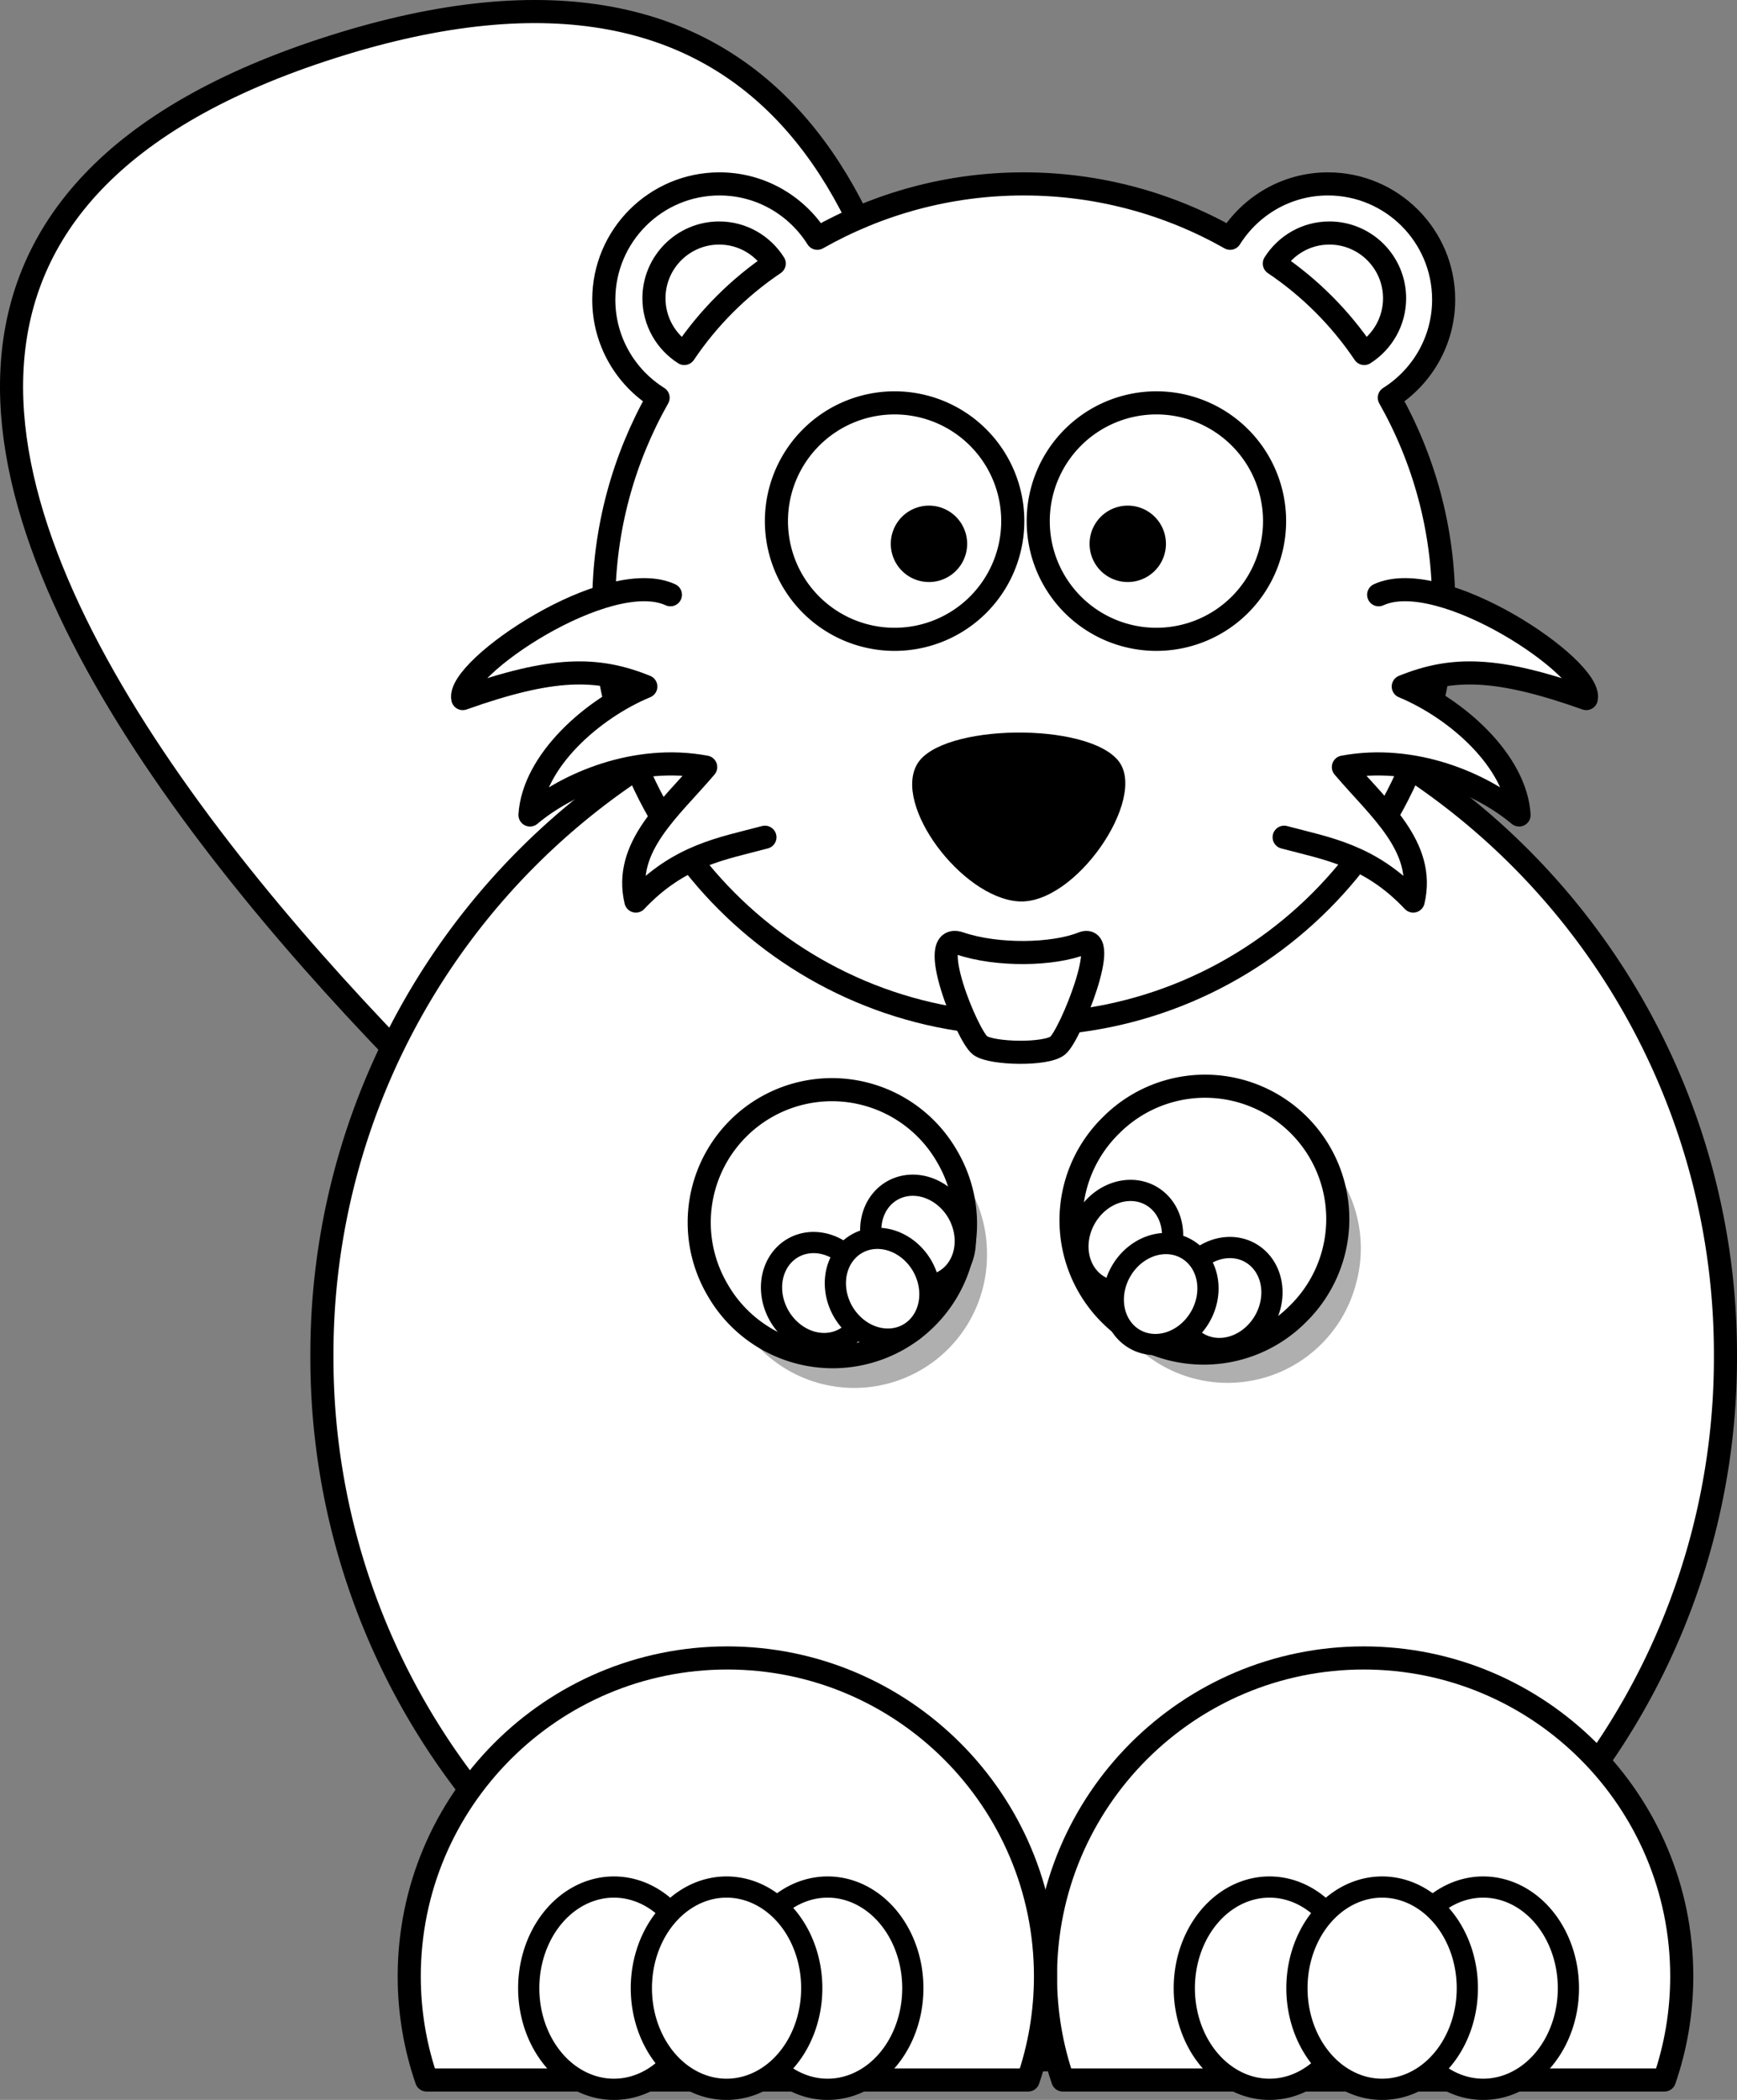
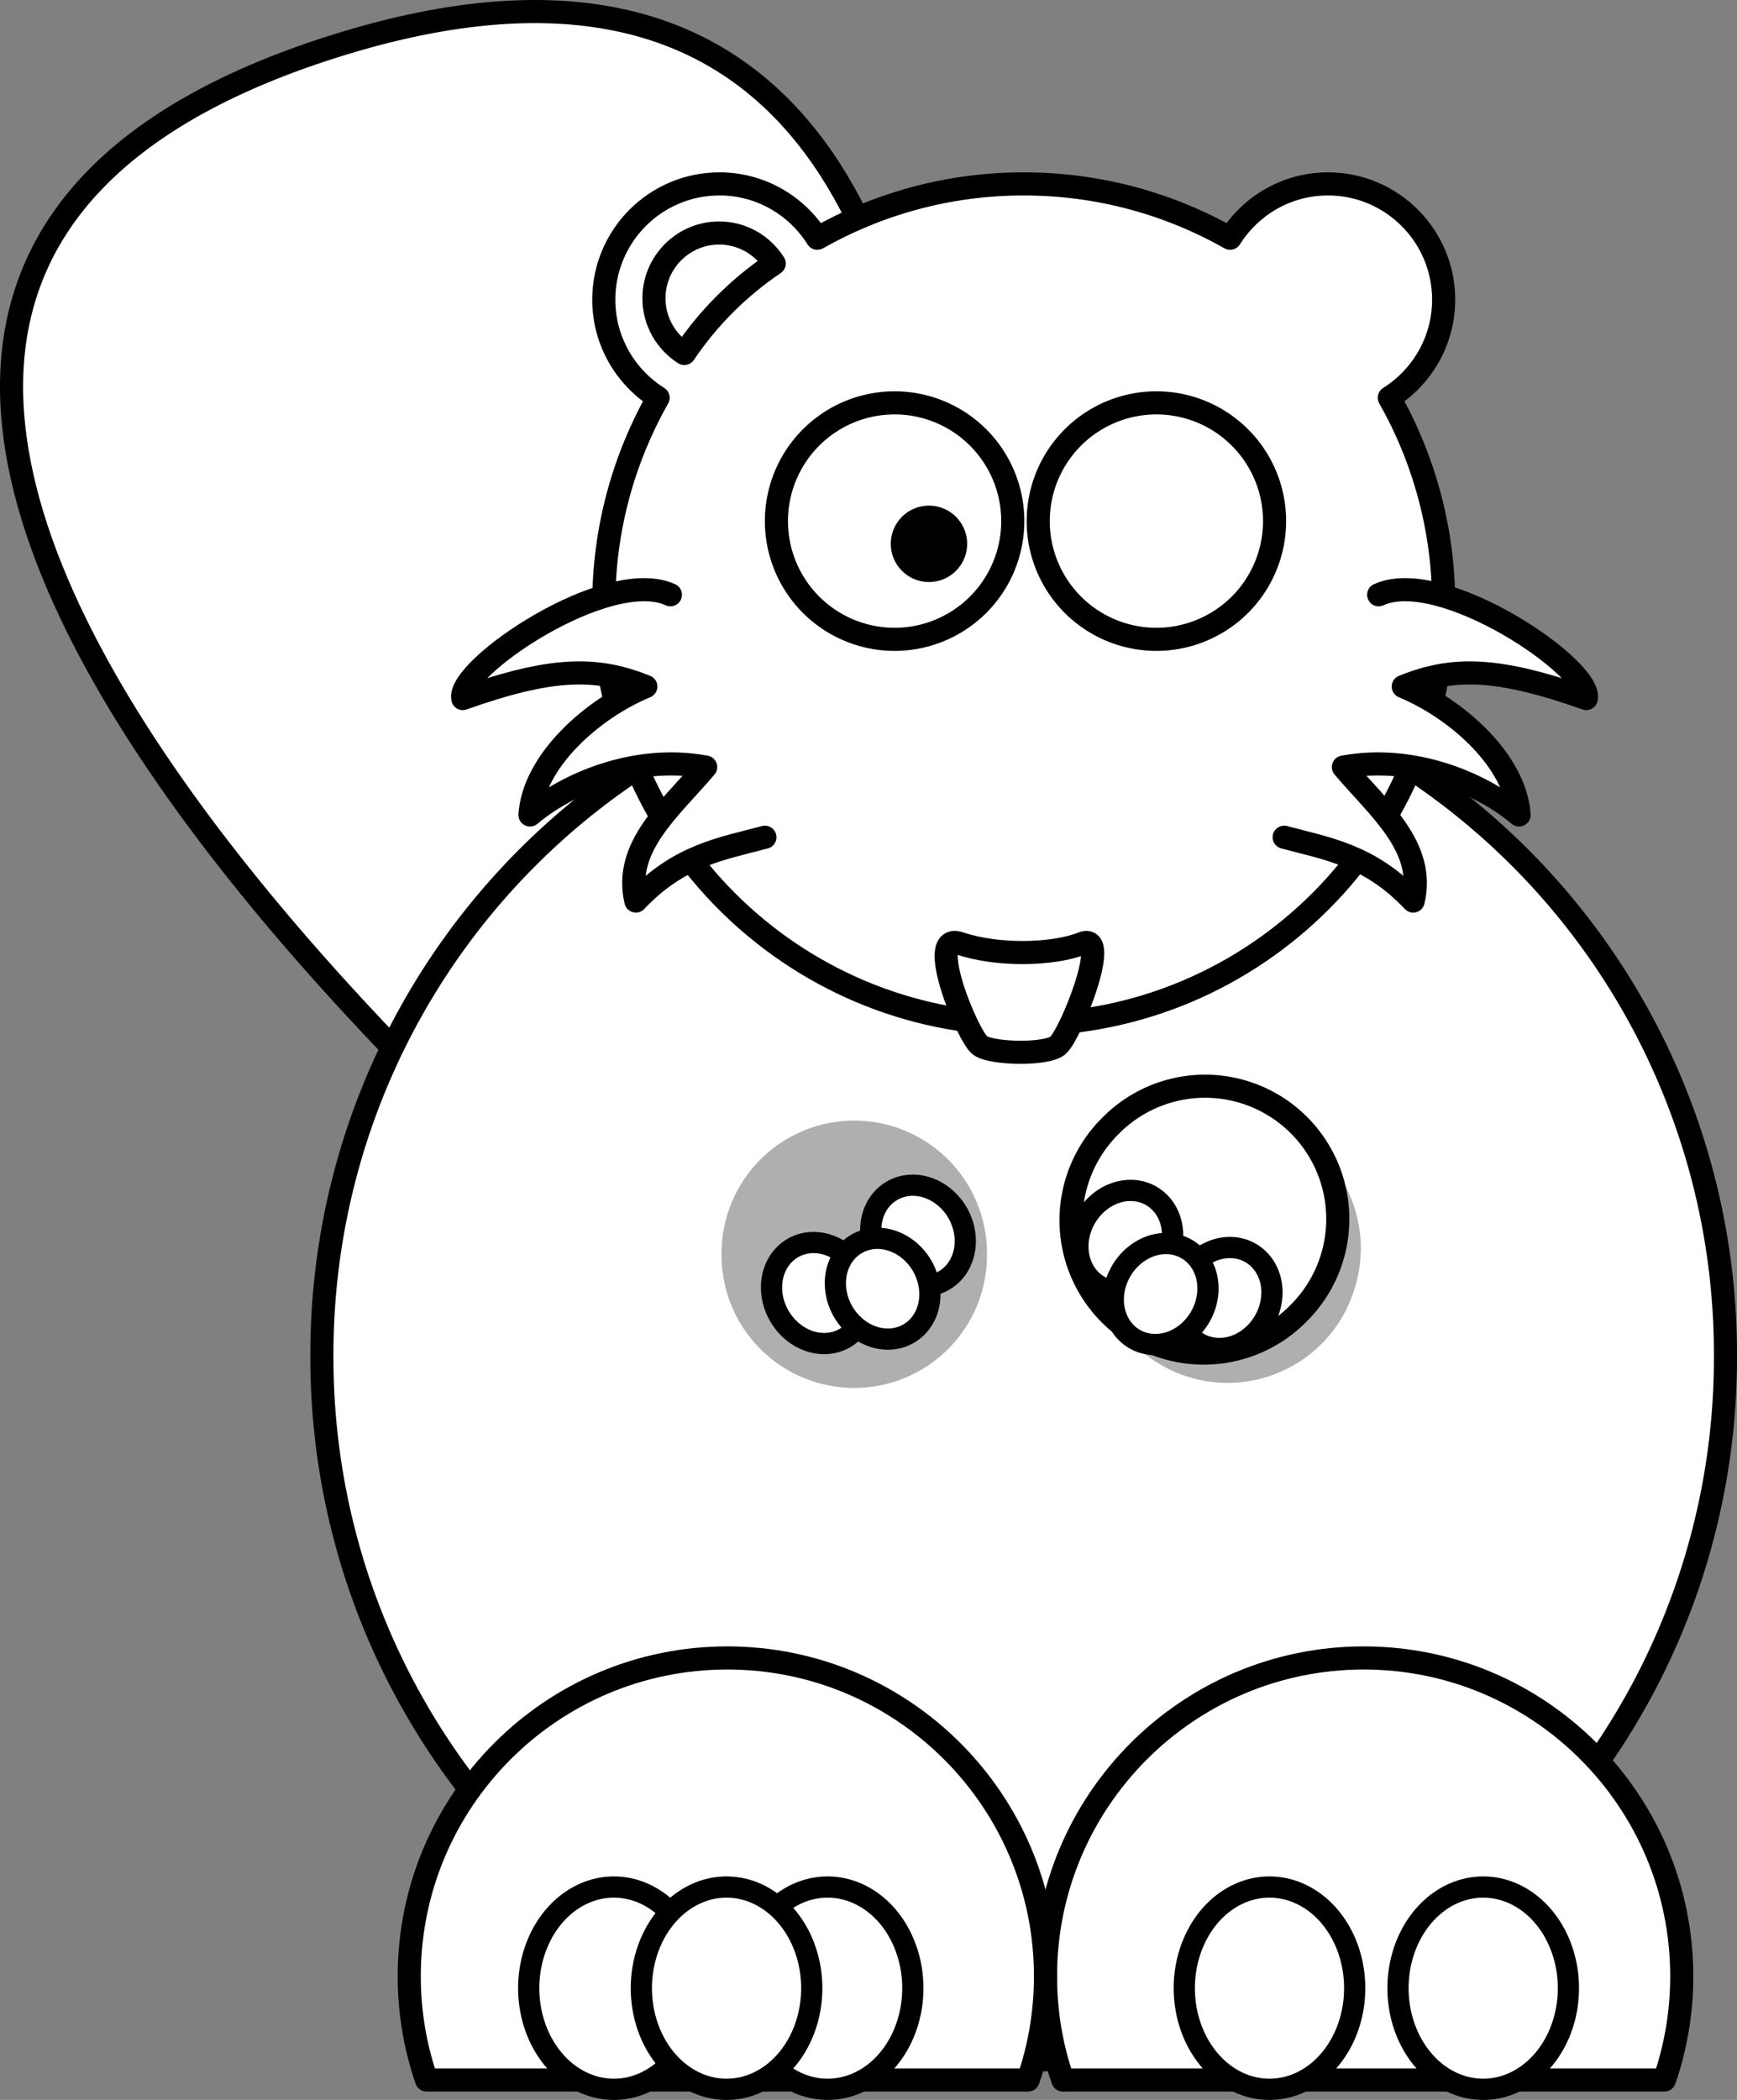
<svg xmlns="http://www.w3.org/2000/svg" xmlns:ns1="http://www.inkscape.org/namespaces/inkscape" xmlns:ns2="http://sodipodi.sourceforge.net/DTD/sodipodi-0.dtd" version="1.0" width="300.727" height="363.384" id="svg2" ns1:version="0.48.1 " ns2:docname="lemmling_Cartoon_beaver_black_white_line_art_coloring_book_colouring.svg">
  <rect width="100%" height="100%" fill="#808080" stroke="none" />
  <ns2:namedview pagecolor="#ffffff" bordercolor="#666666" borderopacity="1" objecttolerance="10" gridtolerance="10" guidetolerance="10" ns1:pageopacity="0" ns1:pageshadow="2" ns1:window-width="1138" ns1:window-height="810" id="namedview39" showgrid="false" ns1:zoom="1.6016122" ns1:cx="311.82181" ns1:cy="173.86391" ns1:window-x="88" ns1:window-y="6" ns1:window-maximized="0" ns1:current-layer="svg2" />
  <defs id="defs4" />
  <path ns1:connector-curvature="0" style="fill:#ffffff;fill-opacity:1;fill-rule:evenodd;stroke:#000000;stroke-width:4;stroke-linecap:butt;stroke-linejoin:round;stroke-miterlimit:4;stroke-opacity:1;stroke-dasharray:none" id="path3223" d="m 116.907,226.619 c 0,0 -212.636,-169.77 -59.397,-218.496 153.442,-48.79 93.338,210.011 93.338,210.011 l -33.941,8.485 z" />
  <path ns1:connector-curvature="0" style="fill:#ffffff;fill-opacity:1;fill-rule:nonzero;stroke:#000000;stroke-width:4;stroke-linecap:round;stroke-linejoin:round;stroke-miterlimit:4;stroke-opacity:1;stroke-dasharray:none" id="path2385" d="m 298.727,234.65 a 121.498,121.498 0 1 1 -242.995,0 121.498,121.498 0 1 1 242.995,0 z" />
  <path ns1:connector-curvature="0" style="fill:#000000;fill-opacity:0.314;fill-rule:nonzero;stroke:none" id="path3242" d="m 170.876,217.047 a 22.978,22.978 0 1 1 -45.955,1e-5 22.978,22.978 0 1 1 45.955,-1e-5 z" />
  <path ns1:connector-curvature="0" style="fill:#ffffff;fill-opacity:1;fill-rule:nonzero;stroke:#000000;stroke-width:4;stroke-linecap:round;stroke-linejoin:round;stroke-miterlimit:4;stroke-opacity:1;stroke-dasharray:none" id="path2479" d="m 124.564,31.824 c -11.055,0 -20.031,8.976 -20.031,20.031 0,7.155 3.758,13.426 9.406,16.969 -5.971,10.554 -9.406,22.735 -9.406,35.719 0,40.134 32.553,72.719 72.688,72.719 40.134,0 72.719,-32.584 72.719,-72.719 0,-12.984 -3.435,-25.165 -9.406,-35.719 5.636,-3.545 9.406,-9.824 9.406,-16.969 0,-11.055 -8.976,-20.031 -20.031,-20.031 -7.145,0 -13.392,3.771 -16.938,9.406 -10.56,-5.979 -22.757,-9.406 -35.75,-9.406 -12.99,0 -25.161,3.43 -35.719,9.406 -3.545,-5.636 -9.792,-9.406 -16.938,-9.406 z" />
  <path ns1:connector-curvature="0" style="fill:#ffffff;fill-opacity:1;fill-rule:nonzero;stroke:#000000;stroke-width:4;stroke-linecap:round;stroke-linejoin:round;stroke-miterlimit:4;stroke-opacity:1;stroke-dasharray:none" id="path3163" d="m 236.1,286.904 c -30.406,0 -55.094,24.688 -55.094,55.094 0,6.287 1.058,12.308 3,17.938 l 104.156,0 c 1.942,-5.629 3,-11.651 3,-17.938 0,-30.406 -24.657,-55.094 -55.062,-55.094 z" />
  <path ns1:connector-curvature="0" style="fill:#ffffff;fill-opacity:1;fill-rule:nonzero;stroke:#000000;stroke-width:4;stroke-linecap:round;stroke-linejoin:round;stroke-miterlimit:4;stroke-opacity:1;stroke-dasharray:none" id="path3165" d="m 125.913,286.904 c -30.406,0 -55.062,24.688 -55.062,55.094 0,6.287 1.058,12.308 3,17.938 l 104.156,0 c 1.942,-5.629 3,-11.651 3,-17.938 0,-30.406 -24.688,-55.094 -55.094,-55.094 z" />
  <path ns1:connector-curvature="0" style="fill:#ffffff;fill-opacity:1;fill-rule:nonzero;stroke:#000000;stroke-width:4;stroke-linecap:round;stroke-linejoin:round;stroke-miterlimit:4;stroke-opacity:1;stroke-dasharray:none" id="path3177" d="m 175.341,90.175 a 20.459,20.459 0 0 1 -40.919,0 20.459,20.459 0 1 1 40.919,0 z" />
  <path ns1:connector-curvature="0" style="fill:#ffffff;fill-opacity:1;fill-rule:nonzero;stroke:#000000;stroke-width:4;stroke-linecap:round;stroke-linejoin:round;stroke-miterlimit:4;stroke-opacity:1;stroke-dasharray:none" id="path3179" d="m 220.667,90.175 a 20.459,20.459 0 0 1 -40.919,0 20.459,20.459 0 1 1 40.919,0 z" />
-   <path ns1:connector-curvature="0" style="fill:#000000;fill-opacity:1;fill-rule:nonzero;stroke:none" id="path3183" d="m 201.858,94.108 a 6.61,6.61 0 0 1 -13.22,0 6.61,6.61 0 1 1 13.22,0 z" />
-   <path ns1:connector-curvature="0" style="fill:#000000;fill-opacity:1;fill-rule:evenodd;stroke:none" id="path3192" d="m 158.806,132.197 c 4.141,-6.99 29.553,-7.326 34.868,-0.477 5.047,6.504 -7.58,25.014 -17.434,24.256 -9.825,-0.756 -21.658,-16.65 -17.434,-23.779 z" />
  <path ns1:connector-curvature="0" style="fill:#ffffff;fill-opacity:1;fill-rule:nonzero;stroke:#000000;stroke-width:3.672;stroke-linecap:round;stroke-linejoin:round;stroke-miterlimit:4;stroke-opacity:1;stroke-dasharray:none" id="path3220" d="m 121.038,344.048 a 14.75,17.5 0 0 1 -29.5,0 14.75,17.5 0 1 1 29.5,0 z" />
  <path ns1:connector-curvature="0" style="fill:#ffffff;fill-opacity:1;fill-rule:nonzero;stroke:#000000;stroke-width:3.672;stroke-linecap:round;stroke-linejoin:round;stroke-miterlimit:4;stroke-opacity:1;stroke-dasharray:none" id="path3224" d="m 158.038,344.048 a 14.75,17.5 0 0 1 -29.5,0 14.75,17.5 0 1 1 29.5,0 z" />
  <path ns1:connector-curvature="0" style="fill:#ffffff;fill-opacity:1;fill-rule:nonzero;stroke:#000000;stroke-width:3.672;stroke-linecap:round;stroke-linejoin:round;stroke-miterlimit:4;stroke-opacity:1;stroke-dasharray:none" id="path3222" d="m 140.538,344.048 a 14.75,17.5 0 0 1 -29.5,0 14.75,17.5 0 1 1 29.5,0 z" />
  <path ns1:connector-curvature="0" style="fill:#ffffff;fill-opacity:1;fill-rule:nonzero;stroke:#000000;stroke-width:3.672;stroke-linecap:round;stroke-linejoin:round;stroke-miterlimit:4;stroke-opacity:1;stroke-dasharray:none" id="path3226" d="m 234.538,344.048 a 14.75,17.5 0 0 1 -29.5,0 14.75,17.5 0 1 1 29.5,0 z" />
  <path ns1:connector-curvature="0" style="fill:#ffffff;fill-opacity:1;fill-rule:nonzero;stroke:#000000;stroke-width:3.672;stroke-linecap:round;stroke-linejoin:round;stroke-miterlimit:4;stroke-opacity:1;stroke-dasharray:none" id="path3228" d="m 271.538,344.048 a 14.75,17.5 0 0 1 -29.5,0 14.75,17.5 0 1 1 29.5,0 z" />
-   <path ns1:connector-curvature="0" style="fill:#ffffff;fill-opacity:1;fill-rule:nonzero;stroke:#000000;stroke-width:3.672;stroke-linecap:round;stroke-linejoin:round;stroke-miterlimit:4;stroke-opacity:1;stroke-dasharray:none" id="path3230" d="m 254.038,344.048 a 14.75,17.5 0 0 1 -29.5,0 14.75,17.5 0 1 1 29.5,0 z" />
  <path ns1:connector-curvature="0" style="fill:#000000;fill-opacity:0.314;fill-rule:nonzero;stroke:none" id="path3244" d="m 234.773,222.113 a 22.978,22.978 0 1 1 -44.389,-11.894 22.978,22.978 0 1 1 44.389,11.894 z" />
-   <path ns1:connector-curvature="0" style="fill:#ffffff;fill-opacity:1;fill-rule:nonzero;stroke:#000000;stroke-width:4;stroke-linecap:round;stroke-linejoin:round;stroke-miterlimit:4;stroke-opacity:1;stroke-dasharray:none" id="path3159" d="m 164.005,200.179 a 22.978,22.978 0 1 1 -39.798,22.978 22.978,22.978 0 1 1 39.798,-22.978 z" />
  <path ns1:connector-curvature="0" style="fill:#ffffff;fill-opacity:1;fill-rule:nonzero;stroke:#000000;stroke-width:4;stroke-linecap:round;stroke-linejoin:round;stroke-miterlimit:4;stroke-opacity:1;stroke-dasharray:none" id="path3161" d="m 224.768,227.305 a 22.978,22.978 0 1 1 -32.495,-32.495 22.978,22.978 0 1 1 32.495,32.495 z" />
  <path ns1:connector-curvature="0" style="fill:#ffffff;fill-opacity:1;fill-rule:nonzero;stroke:#000000;stroke-width:3.672;stroke-linecap:round;stroke-linejoin:round;stroke-miterlimit:4;stroke-opacity:1;stroke-dasharray:none" id="path3264" d="m 148.606,219.784 a 9,7.908 60 1 1 -13.697,7.908 9,7.908 60 0 1 13.697,-7.908 z" />
  <path ns1:connector-curvature="0" style="fill:#ffffff;fill-opacity:1;fill-rule:nonzero;stroke:#000000;stroke-width:3.672;stroke-linecap:round;stroke-linejoin:round;stroke-miterlimit:4;stroke-opacity:1;stroke-dasharray:none" id="path3266" d="m 165.785,209.865 a 9,7.908 60 0 1 -13.697,7.908 9,7.908 60 0 1 13.697,-7.908 z" />
  <path ns1:connector-curvature="0" style="fill:#ffffff;fill-opacity:1;fill-rule:nonzero;stroke:#000000;stroke-width:3.672;stroke-linecap:round;stroke-linejoin:round;stroke-miterlimit:4;stroke-opacity:1;stroke-dasharray:none" id="path3268" d="m 159.66,219.057 a 9,7.908 60 0 1 -13.697,7.908 9,7.908 60 0 1 13.697,-7.908 z" />
  <path ns1:connector-curvature="0" style="fill:#ffffff;fill-opacity:1;fill-rule:nonzero;stroke:#000000;stroke-width:3.672;stroke-linecap:round;stroke-linejoin:round;stroke-miterlimit:4;stroke-opacity:1;stroke-dasharray:none" id="path3270" d="m 205.159,220.685 a 7.908,9 30 0 0 13.697,7.908 7.908,9 30 1 0 -13.697,-7.908 z" />
  <path ns1:connector-curvature="0" style="fill:#ffffff;fill-opacity:1;fill-rule:nonzero;stroke:#000000;stroke-width:3.672;stroke-linecap:round;stroke-linejoin:round;stroke-miterlimit:4;stroke-opacity:1;stroke-dasharray:none" id="path3272" d="m 187.98,210.766 a 7.908,9 30 1 0 13.697,7.908 7.908,9 30 0 0 -13.697,-7.908 z" />
  <path ns1:connector-curvature="0" style="fill:#ffffff;fill-opacity:1;fill-rule:nonzero;stroke:#000000;stroke-width:3.672;stroke-linecap:round;stroke-linejoin:round;stroke-miterlimit:4;stroke-opacity:1;stroke-dasharray:none" id="path3274" d="m 194.105,219.957 a 7.908,9 30 1 0 13.697,7.908 7.908,9 30 0 0 -13.697,-7.908 z" />
-   <path ns1:connector-curvature="0" style="fill:#ffffff;fill-opacity:1;fill-rule:nonzero;stroke:#000000;stroke-width:4;stroke-linecap:round;stroke-linejoin:round;stroke-miterlimit:4;stroke-opacity:1;stroke-dasharray:none" id="path2483" d="m 230.149,40.322 c -4.018,0 -7.526,2.116 -9.527,5.279 6.143,4.138 11.433,9.422 15.568,15.568 3.153,-2.004 5.255,-5.542 5.255,-9.552 0,-6.233 -5.062,-11.296 -11.295,-11.296 z" />
+   <path ns1:connector-curvature="0" style="fill:#ffffff;fill-opacity:1;fill-rule:nonzero;stroke:#000000;stroke-width:4;stroke-linecap:round;stroke-linejoin:round;stroke-miterlimit:4;stroke-opacity:1;stroke-dasharray:none" id="path2483" d="m 230.149,40.322 z" />
  <path ns1:connector-curvature="0" style="fill:#000000;fill-opacity:1;fill-rule:nonzero;stroke:none" id="path2515" d="m 167.443,94.108 a 6.61,6.61 0 0 1 -13.22,0 6.61,6.61 0 1 1 13.22,0 z" />
  <path ns1:connector-curvature="0" style="fill:#ffffff;fill-opacity:1;fill-rule:nonzero;stroke:#000000;stroke-width:4;stroke-linecap:round;stroke-linejoin:round;stroke-miterlimit:4;stroke-opacity:1;stroke-dasharray:none" id="path2523" d="m 124.514,40.322 c 4.018,0 7.526,2.116 9.527,5.279 -6.143,4.138 -11.433,9.422 -15.568,15.568 -3.153,-2.004 -5.255,-5.542 -5.255,-9.552 0,-6.233 5.062,-11.296 11.295,-11.296 z" />
  <path ns1:connector-curvature="0" style="fill:#ffffff;fill-opacity:1;fill-rule:evenodd;stroke:#000000;stroke-width:4;stroke-linecap:round;stroke-linejoin:round;stroke-miterlimit:4;stroke-opacity:1;stroke-dasharray:none" id="path2413" d="m 238.688,102.921 c 10.865,-4.995 37.021,12.72 35.947,17.963 -15.52,-5.503 -23.204,-5.509 -31.69,-2.077 9.296,3.86 19.463,12.901 20.053,22.222 -6.453,-5.43 -18.31,-10.543 -30.418,-8.289 6.076,7.179 14.309,13.78 12.086,23.182 -7.519,-7.968 -14.924,-9.058 -22.343,-11.04" />
  <path ns1:connector-curvature="0" style="fill:#ffffff;fill-opacity:1;fill-rule:evenodd;stroke:#000000;stroke-width:4;stroke-linecap:round;stroke-linejoin:round;stroke-miterlimit:4;stroke-opacity:1;stroke-dasharray:none" id="path3197" d="m 116.067,102.921 c -10.865,-4.995 -37.021,12.72 -35.947,17.963 15.52,-5.503 23.204,-5.509 31.69,-2.077 -9.296,3.86 -19.463,12.901 -20.053,22.222 6.453,-5.43 18.31,-10.543 30.418,-8.289 -6.076,7.179 -14.309,13.78 -12.086,23.182 7.519,-7.968 14.924,-9.058 22.343,-11.04" />
  <path ns1:connector-curvature="0" style="fill:#ffffff;fill-opacity:1;fill-rule:evenodd;stroke:#000000;stroke-width:4;stroke-linecap:butt;stroke-linejoin:round;stroke-miterlimit:4;stroke-opacity:1;stroke-dasharray:none" id="path3225" d="m 166.162,163.251 c 6.529,2.227 16.226,1.99 21.213,1e-5 5.118,-2.042 -2.044,15.865 -4.243,17.678 -2.015,1.661 -11.421,1.448 -13.435,0 -2.168,-1.559 -9.643,-19.761 -3.536,-17.678 z" />
</svg>